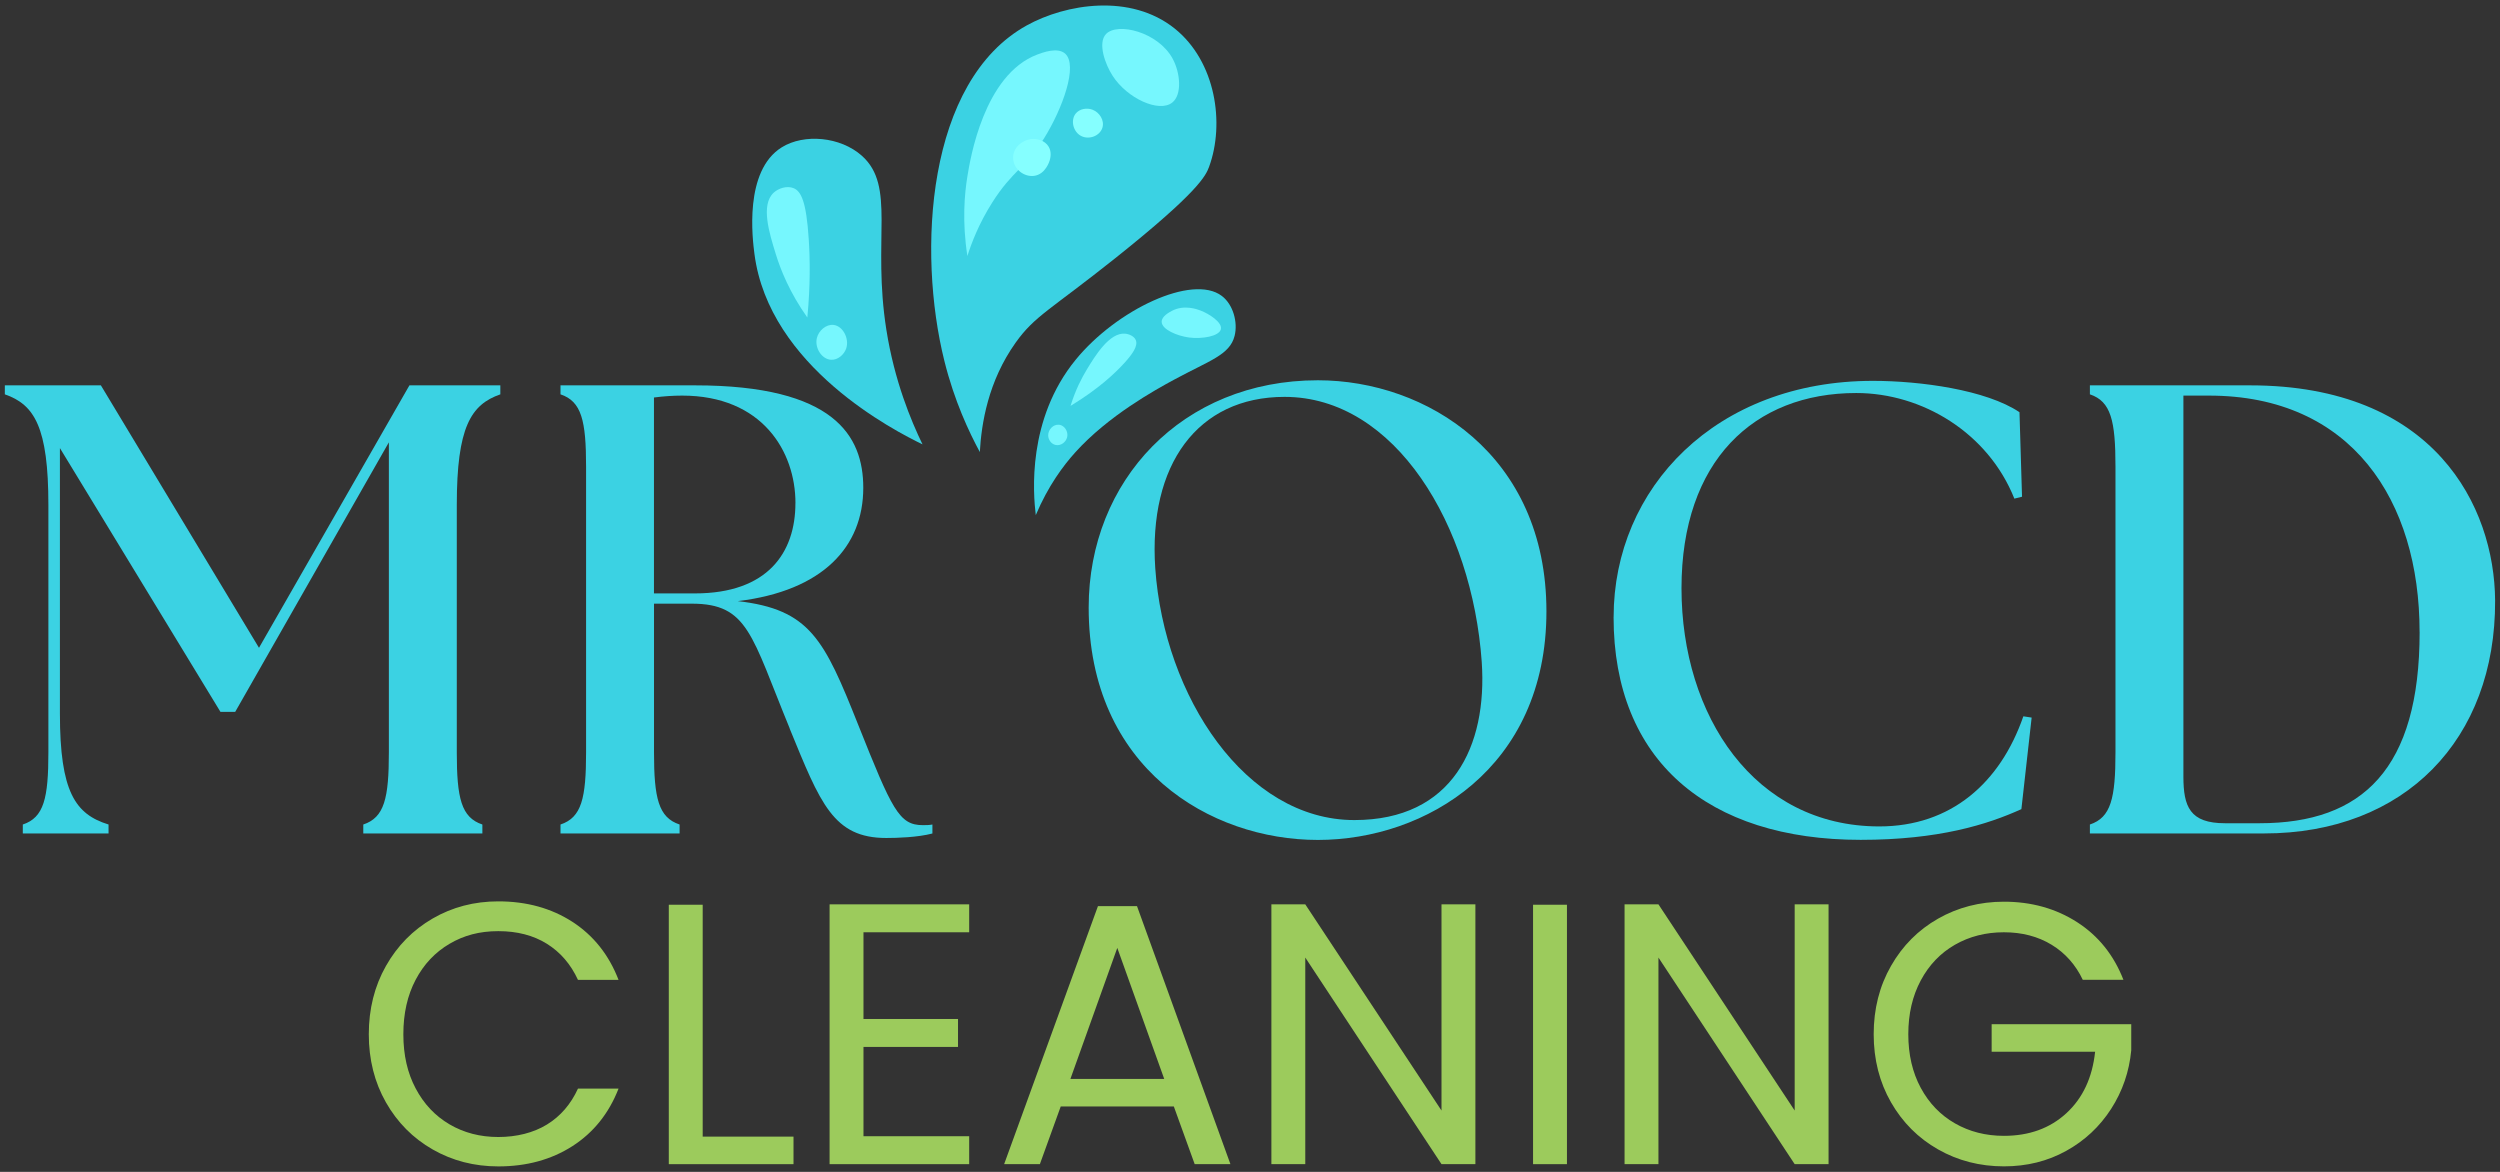
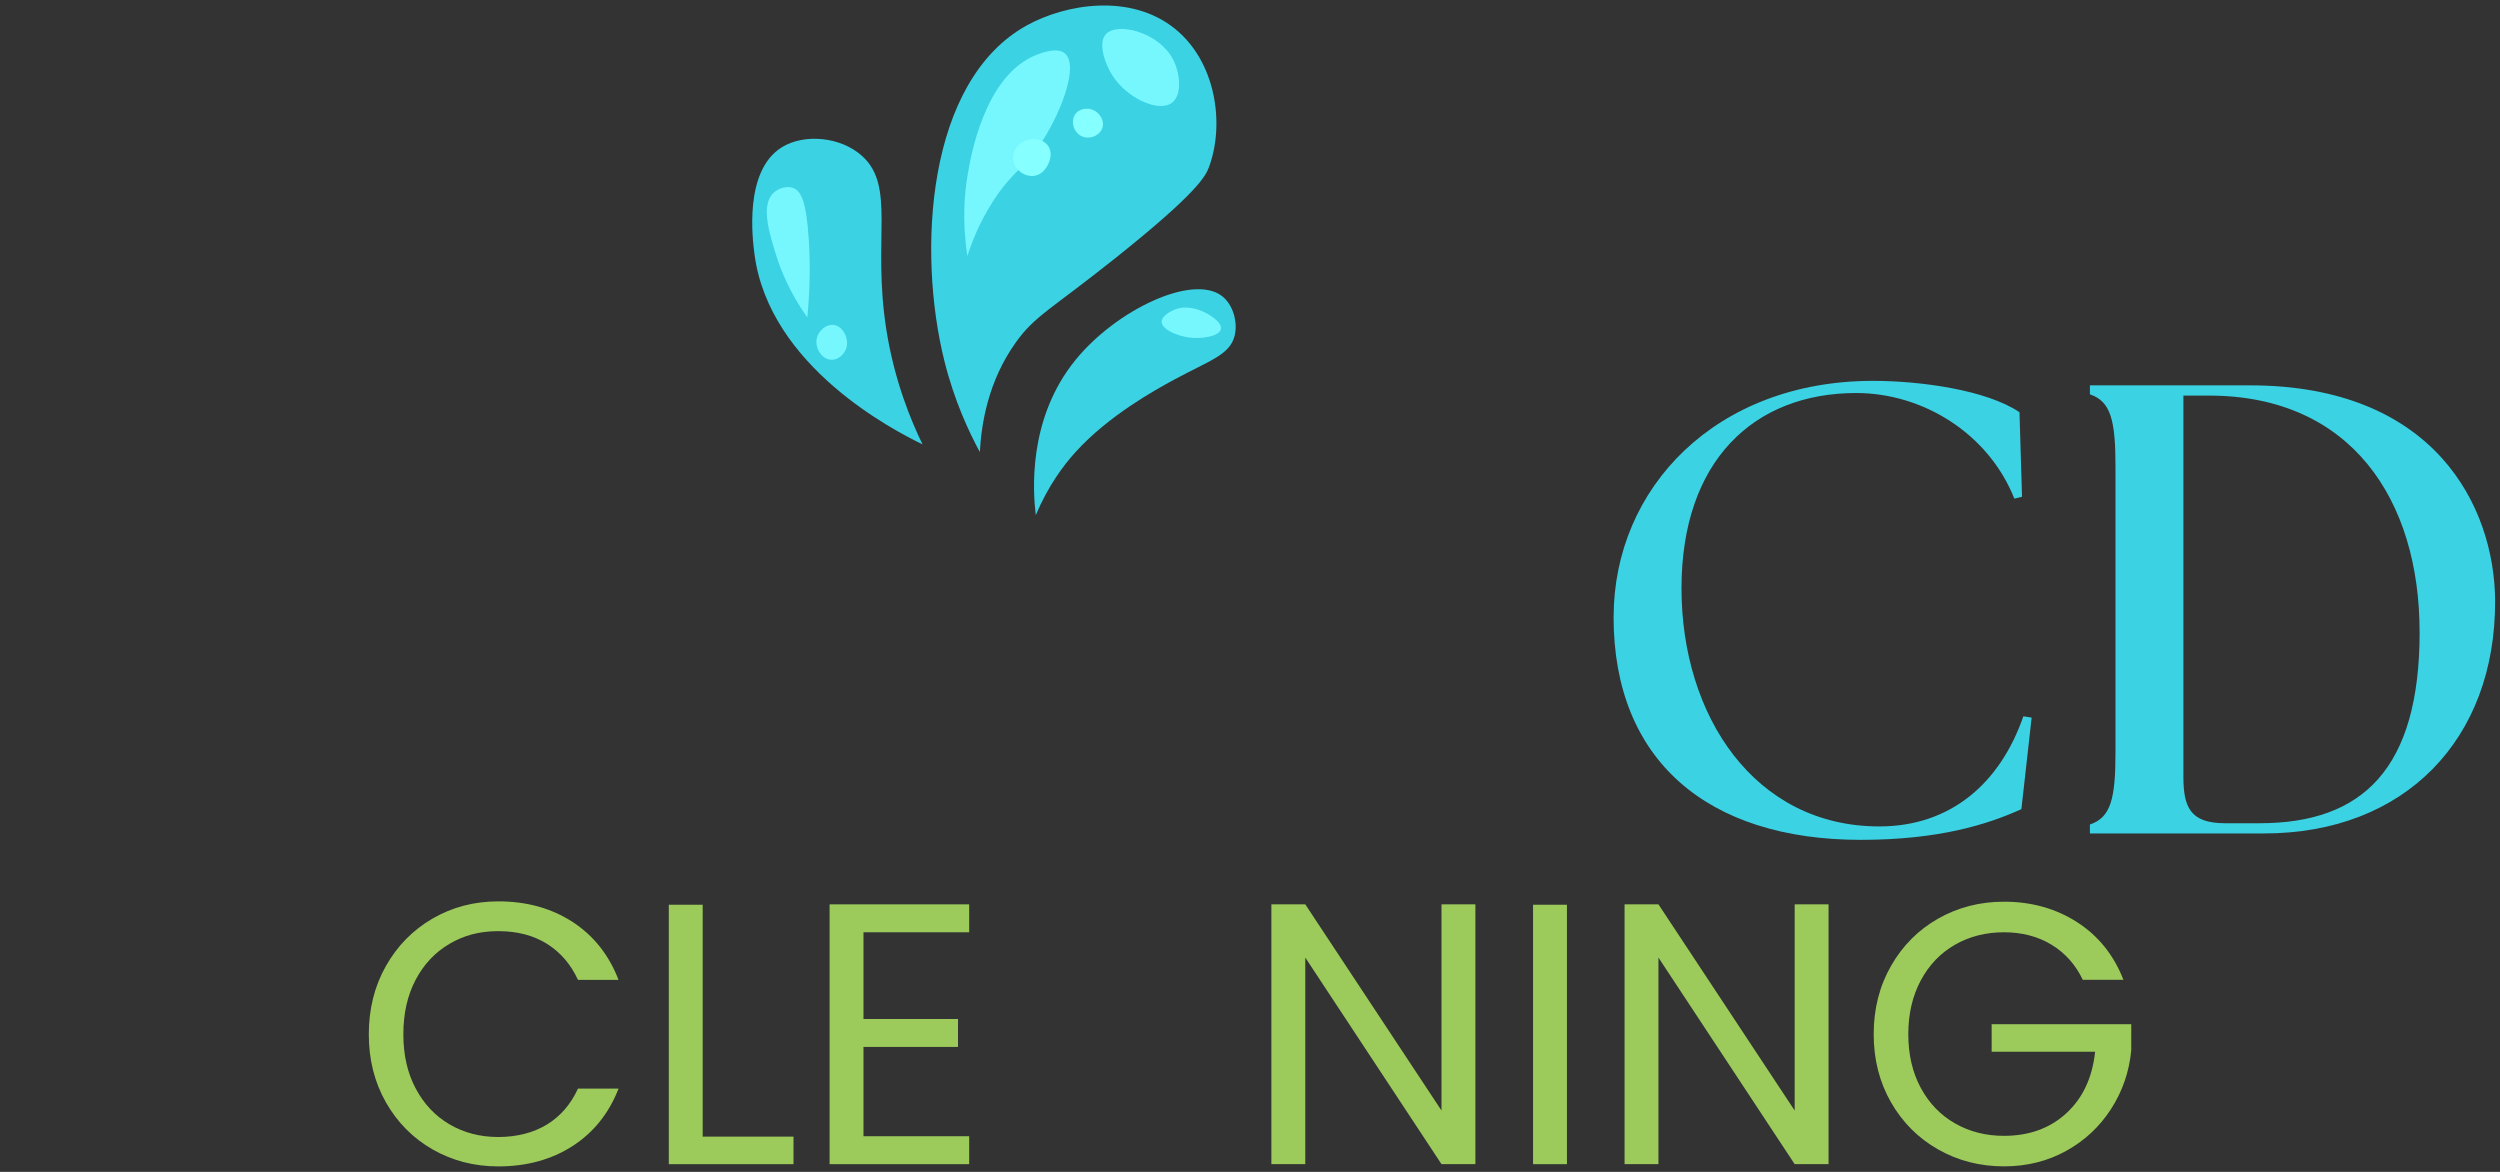
<svg xmlns="http://www.w3.org/2000/svg" id="Layer_1" data-name="Layer 1" viewBox="0 0 512 240">
  <rect x="0" y="0" width="512" height="240" fill="#333333" stroke="none" />
  <defs>
    <style>      .cls-1 {        fill: #76f7fe;      }      .cls-1, .cls-2, .cls-3, .cls-4 {        stroke-width: 0px;      }      .cls-2 {        fill: #85ffff;      }      .cls-3 {        fill: #3bd2e3;      }      .cls-4 {        fill: #9ccb5c;      }    </style>
  </defs>
  <g>
    <path class="cls-4" d="M79.04,197.83c2.34-4.14,5.53-7.38,9.57-9.72,4.04-2.34,8.52-3.51,13.45-3.51,5.79,0,10.85,1.4,15.17,4.19,4.32,2.8,7.47,6.76,9.45,11.89h-8.31c-1.47-3.2-3.6-5.67-6.36-7.39-2.77-1.73-6.09-2.59-9.95-2.59s-7.04.86-9.99,2.59c-2.95,1.73-5.26,4.18-6.94,7.36-1.68,3.18-2.52,6.9-2.52,11.17s.84,7.92,2.52,11.09c1.68,3.18,3.99,5.63,6.94,7.36,2.95,1.73,6.28,2.59,9.99,2.59s7.18-.85,9.95-2.55c2.77-1.7,4.89-4.15,6.36-7.36h8.31c-1.98,5.08-5.13,9.01-9.45,11.78-4.32,2.77-9.38,4.15-15.17,4.15-4.93,0-9.41-1.16-13.45-3.47-4.04-2.31-7.23-5.53-9.57-9.64-2.34-4.12-3.51-8.77-3.51-13.95s1.17-9.85,3.51-13.99Z" />
    <path class="cls-4" d="M143.91,232.78h18.6v5.64h-25.54v-53.13h6.94v47.49Z" />
    <path class="cls-4" d="M176.84,190.93v17.76h19.36v5.72h-19.36v18.29h21.65v5.72h-28.59v-53.21h28.59v5.72h-21.65Z" />
-     <path class="cls-4" d="M240.41,226.6h-23.17l-4.27,11.81h-7.32l19.21-52.83h8l19.13,52.83h-7.32l-4.27-11.81ZM238.43,220.96l-9.61-26.83-9.6,26.83h19.21Z" />
    <path class="cls-4" d="M302.16,238.42h-6.94l-27.9-42.31v42.31h-6.94v-53.21h6.94l27.9,42.23v-42.23h6.94v53.21Z" />
    <path class="cls-4" d="M320.91,185.29v53.13h-6.94v-53.13h6.94Z" />
    <path class="cls-4" d="M374.49,238.42h-6.94l-27.9-42.31v42.31h-6.94v-53.21h6.94l27.9,42.23v-42.23h6.94v53.21Z" />
    <path class="cls-4" d="M426.56,200.68c-1.47-3.1-3.61-5.5-6.4-7.2-2.8-1.7-6.05-2.55-9.76-2.55s-7.05.85-10.02,2.55c-2.97,1.7-5.31,4.14-7.01,7.32-1.7,3.18-2.55,6.85-2.55,11.01s.85,7.83,2.55,10.98c1.7,3.15,4.04,5.58,7.01,7.28,2.97,1.7,6.31,2.55,10.02,2.55,5.18,0,9.45-1.55,12.81-4.65s5.31-7.29,5.87-12.58h-21.19v-5.64h28.59v5.34c-.41,4.37-1.78,8.37-4.12,12.01-2.34,3.63-5.41,6.51-9.22,8.61-3.81,2.11-8.06,3.16-12.73,3.16-4.93,0-9.43-1.16-13.49-3.47-4.07-2.31-7.28-5.53-9.64-9.64-2.36-4.12-3.55-8.77-3.55-13.95s1.18-9.85,3.55-13.99c2.36-4.14,5.58-7.37,9.64-9.68,4.06-2.31,8.56-3.47,13.49-3.47,5.64,0,10.63,1.4,14.98,4.19,4.35,2.8,7.51,6.73,9.49,11.81h-8.31Z" />
  </g>
  <g>
    <g>
-       <path class="cls-3" d="M4.67,168.86c4.33-1.44,5.24-5.38,5.24-14.81v-50.61c0-16-2.88-20.58-8.92-22.68v-1.84h19.67l32.38,53.75,30.81-53.75h18.62v1.84c-6.03,2.1-8.92,6.69-8.92,22.68v50.61c0,9.44.92,13.37,5.24,14.81v1.84h-24.39v-1.84c4.33-1.44,5.24-5.38,5.24-14.81v-63.46l-31.47,55.2h-3.02L12.27,91.77v54.41c0,16,3.15,20.58,9.96,22.68v1.84H4.67v-1.84Z" />
-       <path class="cls-3" d="M161.74,149.2c-7.87-19.14-8.52-25.57-20.06-25.57h-7.74v30.42c0,9.44.92,13.37,5.24,14.81v1.84h-24.39v-1.84c4.33-1.44,5.24-5.38,5.24-14.81v-58.47c0-9.44-.92-13.37-5.24-14.82v-1.84h27.53c28.58,0,34.48,10.36,34.48,20.98,0,12.06-8.26,21.11-25.7,23.21,14.82,1.7,17.7,7.87,24.65,25.3,6.95,17.44,8.39,20.58,13.24,20.58.66,0,1.31,0,1.97-.13v1.84c-3.02.79-7.21.92-9.44.92-10.88,0-13.5-7.08-19.8-22.42ZM162.91,103.05c0-10.62-6.82-22.03-23.21-22.03-1.84,0-3.8.13-5.77.39v40.12h8.39c14.95,0,20.58-8.39,20.58-18.49Z" />
-       <path class="cls-3" d="M222.96,124.42c0-25.96,19.14-46.54,46.94-46.54,22.16,0,46.81,15.21,46.81,47.33s-24.78,46.81-46.81,46.81-46.94-14.68-46.94-47.59ZM303.46,135.56c-1.97-27.93-17.7-54.28-40.38-54.28-17.83,0-27.93,13.9-26.48,35.14,1.84,26.22,18.49,51.53,40.77,51.53,20.06,0,27.27-15.08,26.09-32.38Z" />
      <path class="cls-3" d="M330.47,126.38c0-26.48,20.98-48.38,53.1-48.38,9.7,0,23.21,1.84,30.02,6.42l.52,17.31-1.57.39c-5.38-13.5-18.88-21.63-32.38-21.63-20.98,0-35.79,13.9-35.79,39.99s14.95,48.77,40.51,48.77c14.68,0,24.78-8.92,29.5-22.55l1.7.26-2.1,18.75c-6.95,3.15-16.91,6.29-32.91,6.29-31.34,0-50.61-16.26-50.61-45.62Z" />
      <path class="cls-3" d="M428.01,170.7v-1.84c4.33-1.44,5.24-5.38,5.24-14.81v-58.47c0-9.44-.92-13.37-5.24-14.82v-1.84h32.78c37.76,0,50.08,24.78,50.21,44.05.13,28.45-18.49,47.72-47.33,47.72h-35.66ZM495.53,129.4c0-26.88-13.9-48.38-43.13-48.38h-5.24v78.01c0,6.16,1.31,9.57,8.52,9.57h7.08c21.11,0,32.78-11.14,32.78-39.2Z" />
    </g>
    <path class="cls-3" d="M212.12,105.51c2.57-6.07,5.68-10.19,8.09-12.86,6.79-7.53,16.38-12.8,20.26-14.9,7.28-3.94,11.39-5.05,12.38-8.97.69-2.76-.28-6.41-2.63-8.18-6.02-4.55-21.59,2.87-29.91,13.06-9.97,12.19-8.73,27.32-8.18,31.86Z" />
    <path class="cls-3" d="M200.67,92.58c.32-5.84,1.7-14.49,7.33-22.4,3.92-5.51,7.06-6.66,20.57-17.43,16.87-13.46,18.39-16.78,19.05-18.58,3.23-8.79,1.43-21.54-7.06-28.34-9.01-7.21-22.23-5.07-30.27-.63-20.58,11.38-22.45,46.35-16.88,68.72,2.04,8.2,5.05,14.57,7.26,18.66Z" />
    <path class="cls-3" d="M188.93,91c-2.34-4.82-5.74-12.94-7.4-23.45-2.94-18.6,2-29.41-5.03-35.66-4.39-3.91-11.81-4.56-16.38-1.73-7.81,4.82-5.99,18.91-5.61,21.84,2.98,23.12,28.79,36.28,34.43,39.01Z" />
    <path class="cls-1" d="M198.12,52.42c-1.1-7.07-.58-12.72,0-16.29.57-3.51,3.38-20.86,14.34-24.97,1.1-.41,4.11-1.54,5.66-.2,2.74,2.39-.54,11.34-4.29,17.36-3.8,6.09-6.47,6.59-10.63,13.17-2.72,4.29-4.23,8.26-5.07,10.92Z" />
    <path class="cls-1" d="M226.51,6.97c-1.74,1.84-.19,6.18,1.37,8.58,2.97,4.6,9.49,7.59,12.19,5.46,2.07-1.63,1.65-6.1.1-8.97-2.96-5.5-11.31-7.54-13.66-5.07Z" />
    <path class="cls-2" d="M223.75,22.47c-1.15-.44-2.68-.21-3.48.83-1.05,1.37-.49,3.74,1.19,4.57,1.61.8,3.79-.04,4.31-1.71.47-1.51-.6-3.15-2.02-3.69Z" />
    <path class="cls-2" d="M214.77,30.05c-.78-1.32-2.45-1.73-3.69-1.56-1.77.24-3.78,1.84-3.58,4.1.19,2.19,2.32,3.67,4.26,3.43,2.38-.3,3.18-3.04,3.22-3.17.12-.43.46-1.66-.21-2.8Z" />
    <path class="cls-1" d="M170.69,66.54c-1.52-.16-3.04,1.18-3.4,2.71-.47,1.99,1,4.33,2.91,4.43,1.4.08,2.68-1.07,3.1-2.31.68-1.98-.65-4.62-2.61-4.83Z" />
    <path class="cls-1" d="M165.34,65.02c.65-6.61.55-12.09.29-16.04-.5-7.8-1.59-9.84-3.12-10.45-1.32-.53-3.04-.01-4.07.94-2.68,2.5-.9,8.24.44,12.56.99,3.22,2.84,7.88,6.46,12.99Z" />
    <path class="cls-1" d="M239.99,63.67c-.54.29-2.08,1.11-2.08,2.22,0,1.6,3.2,2.91,5.6,3.23,2.62.35,6.22-.24,6.53-1.72.29-1.39-2.38-3.12-4.16-3.8-.6-.23-3.34-1.29-5.89.07Z" />
-     <path class="cls-1" d="M219.25,83.12c1.01-3.28,2.3-5.74,3.3-7.39,1.7-2.8,4.67-7.71,7.9-7.39.81.08,1.81.51,2.15,1.29.53,1.22-.72,2.92-2.22,4.59-1.97,2.18-5.38,5.42-11.12,8.9Z" />
-     <path class="cls-1" d="M216.89,86.99c-1.19-.14-2.24,1.02-2.22,2.18.01.85.59,1.76,1.52,1.96,1.06.23,2.14-.58,2.37-1.63.25-1.13-.54-2.38-1.66-2.52Z" />
+     <path class="cls-1" d="M219.25,83.12Z" />
  </g>
</svg>